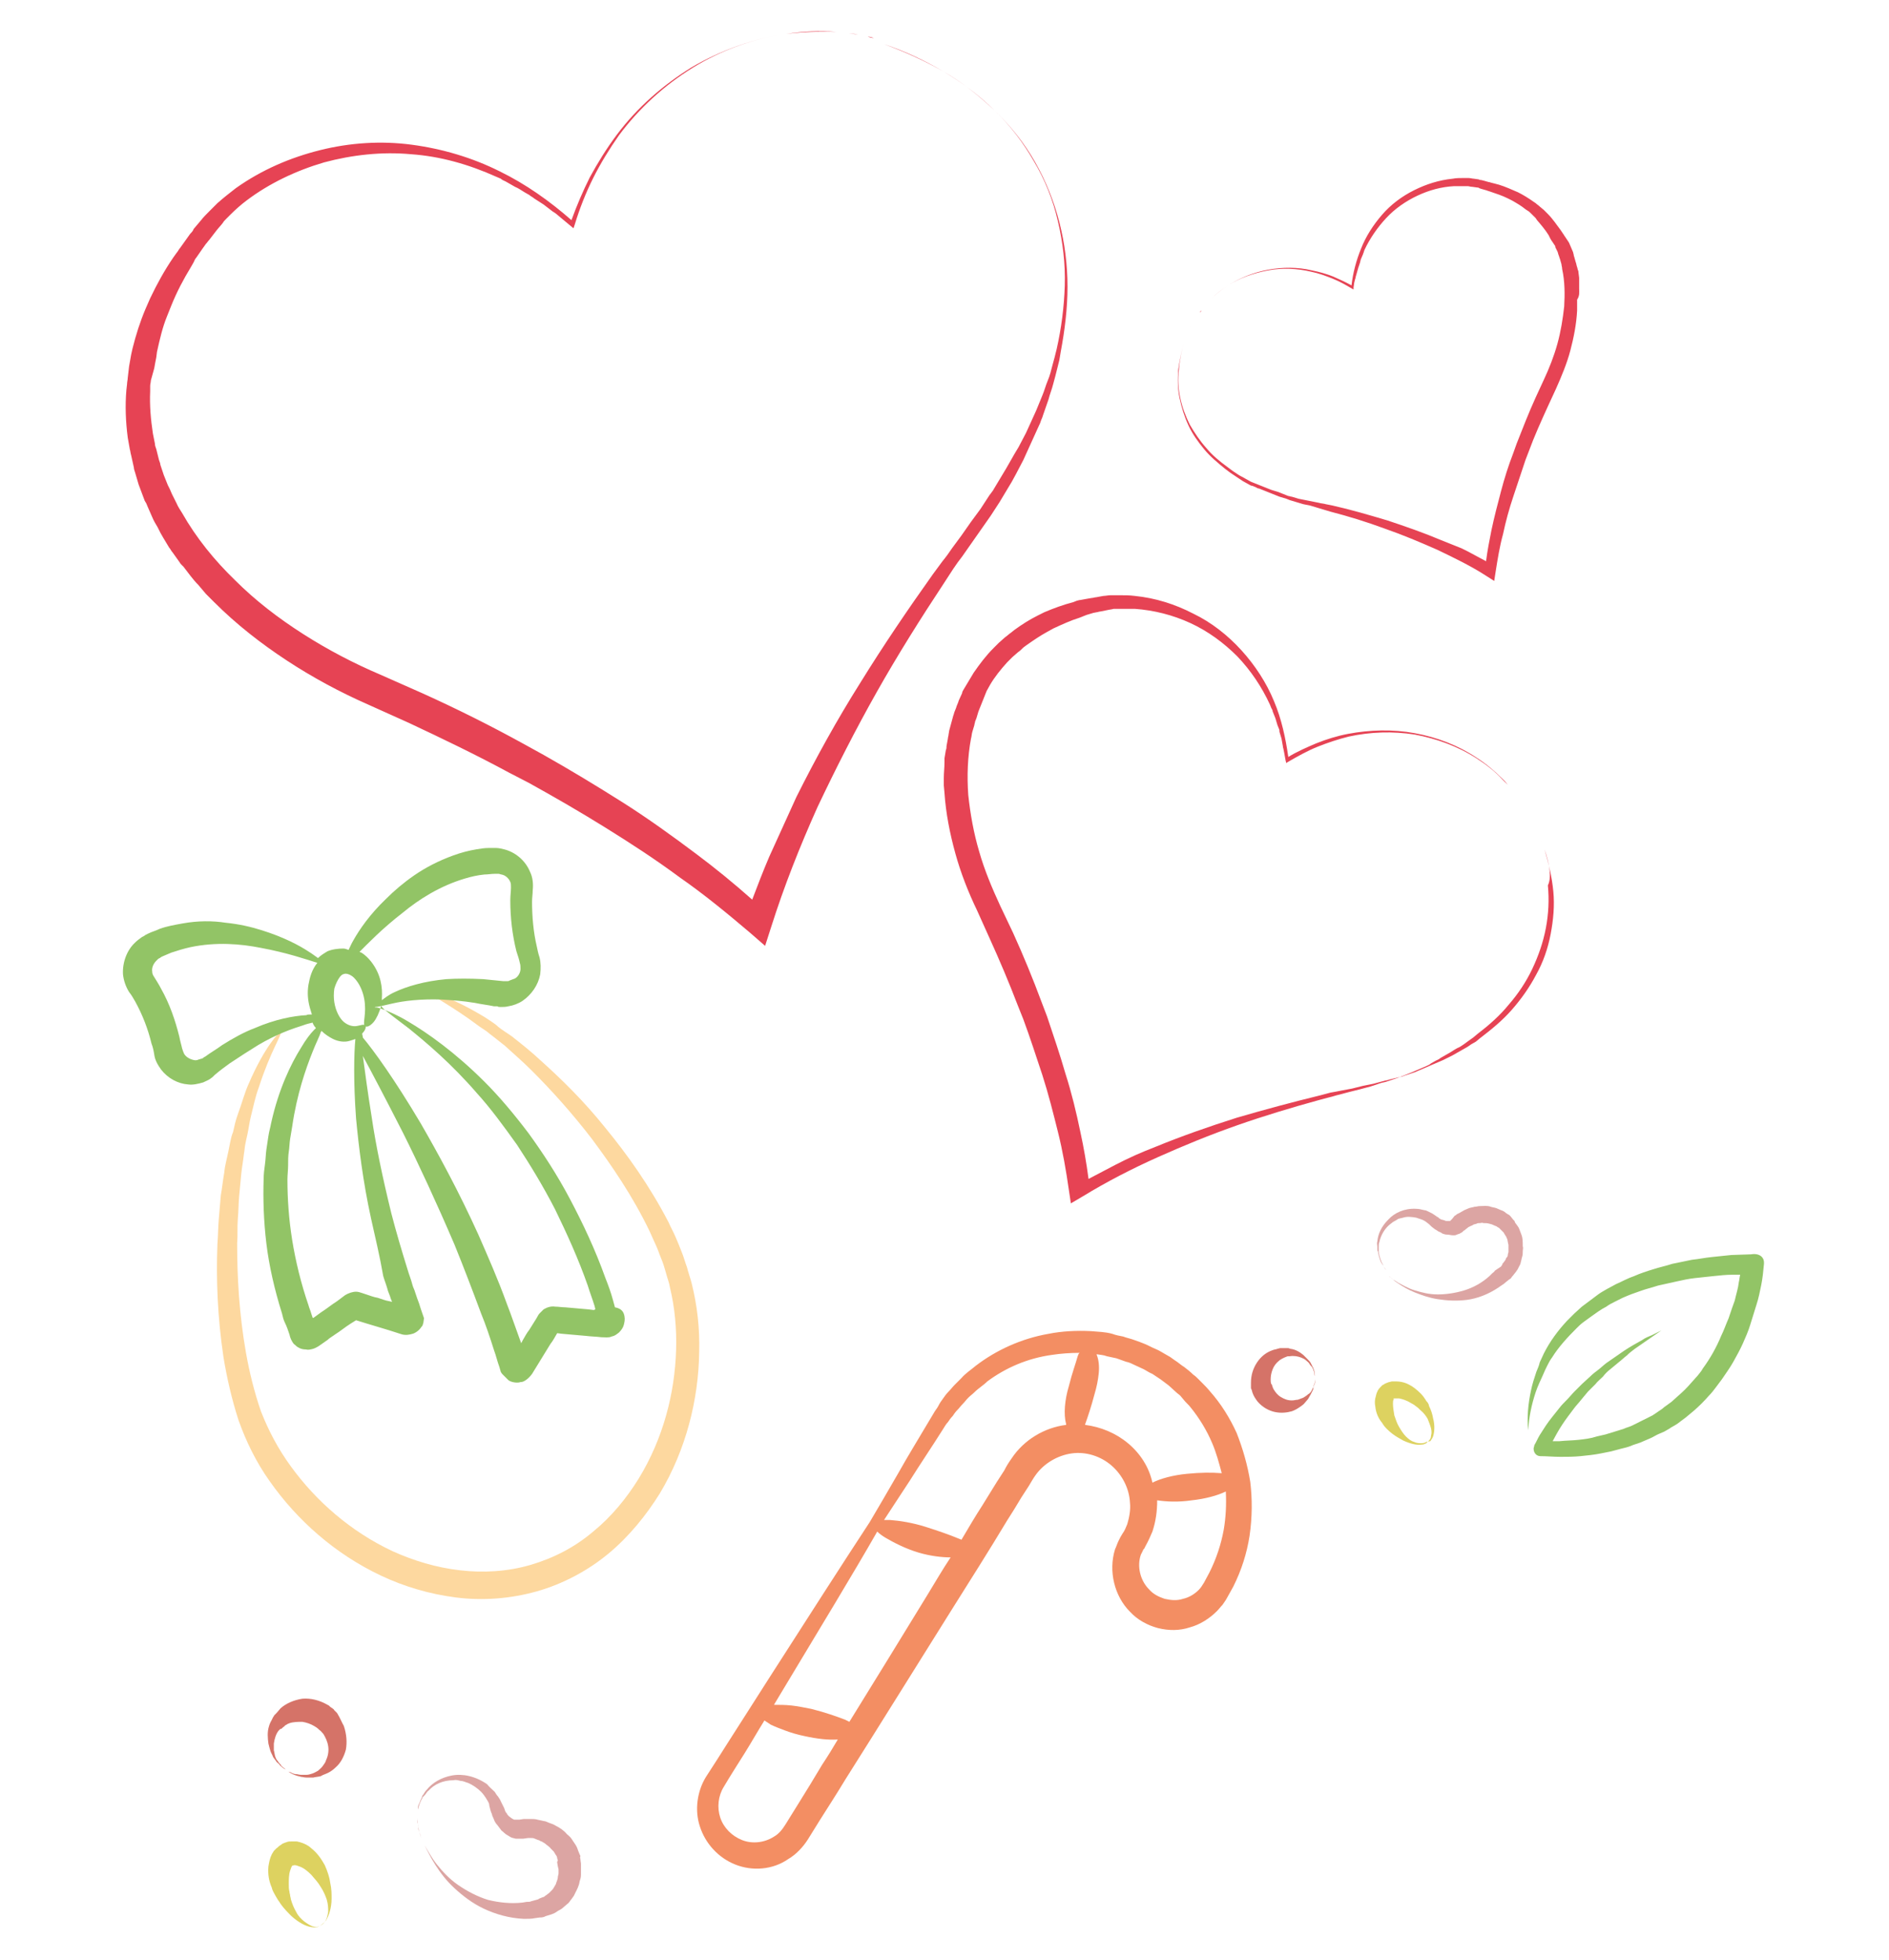
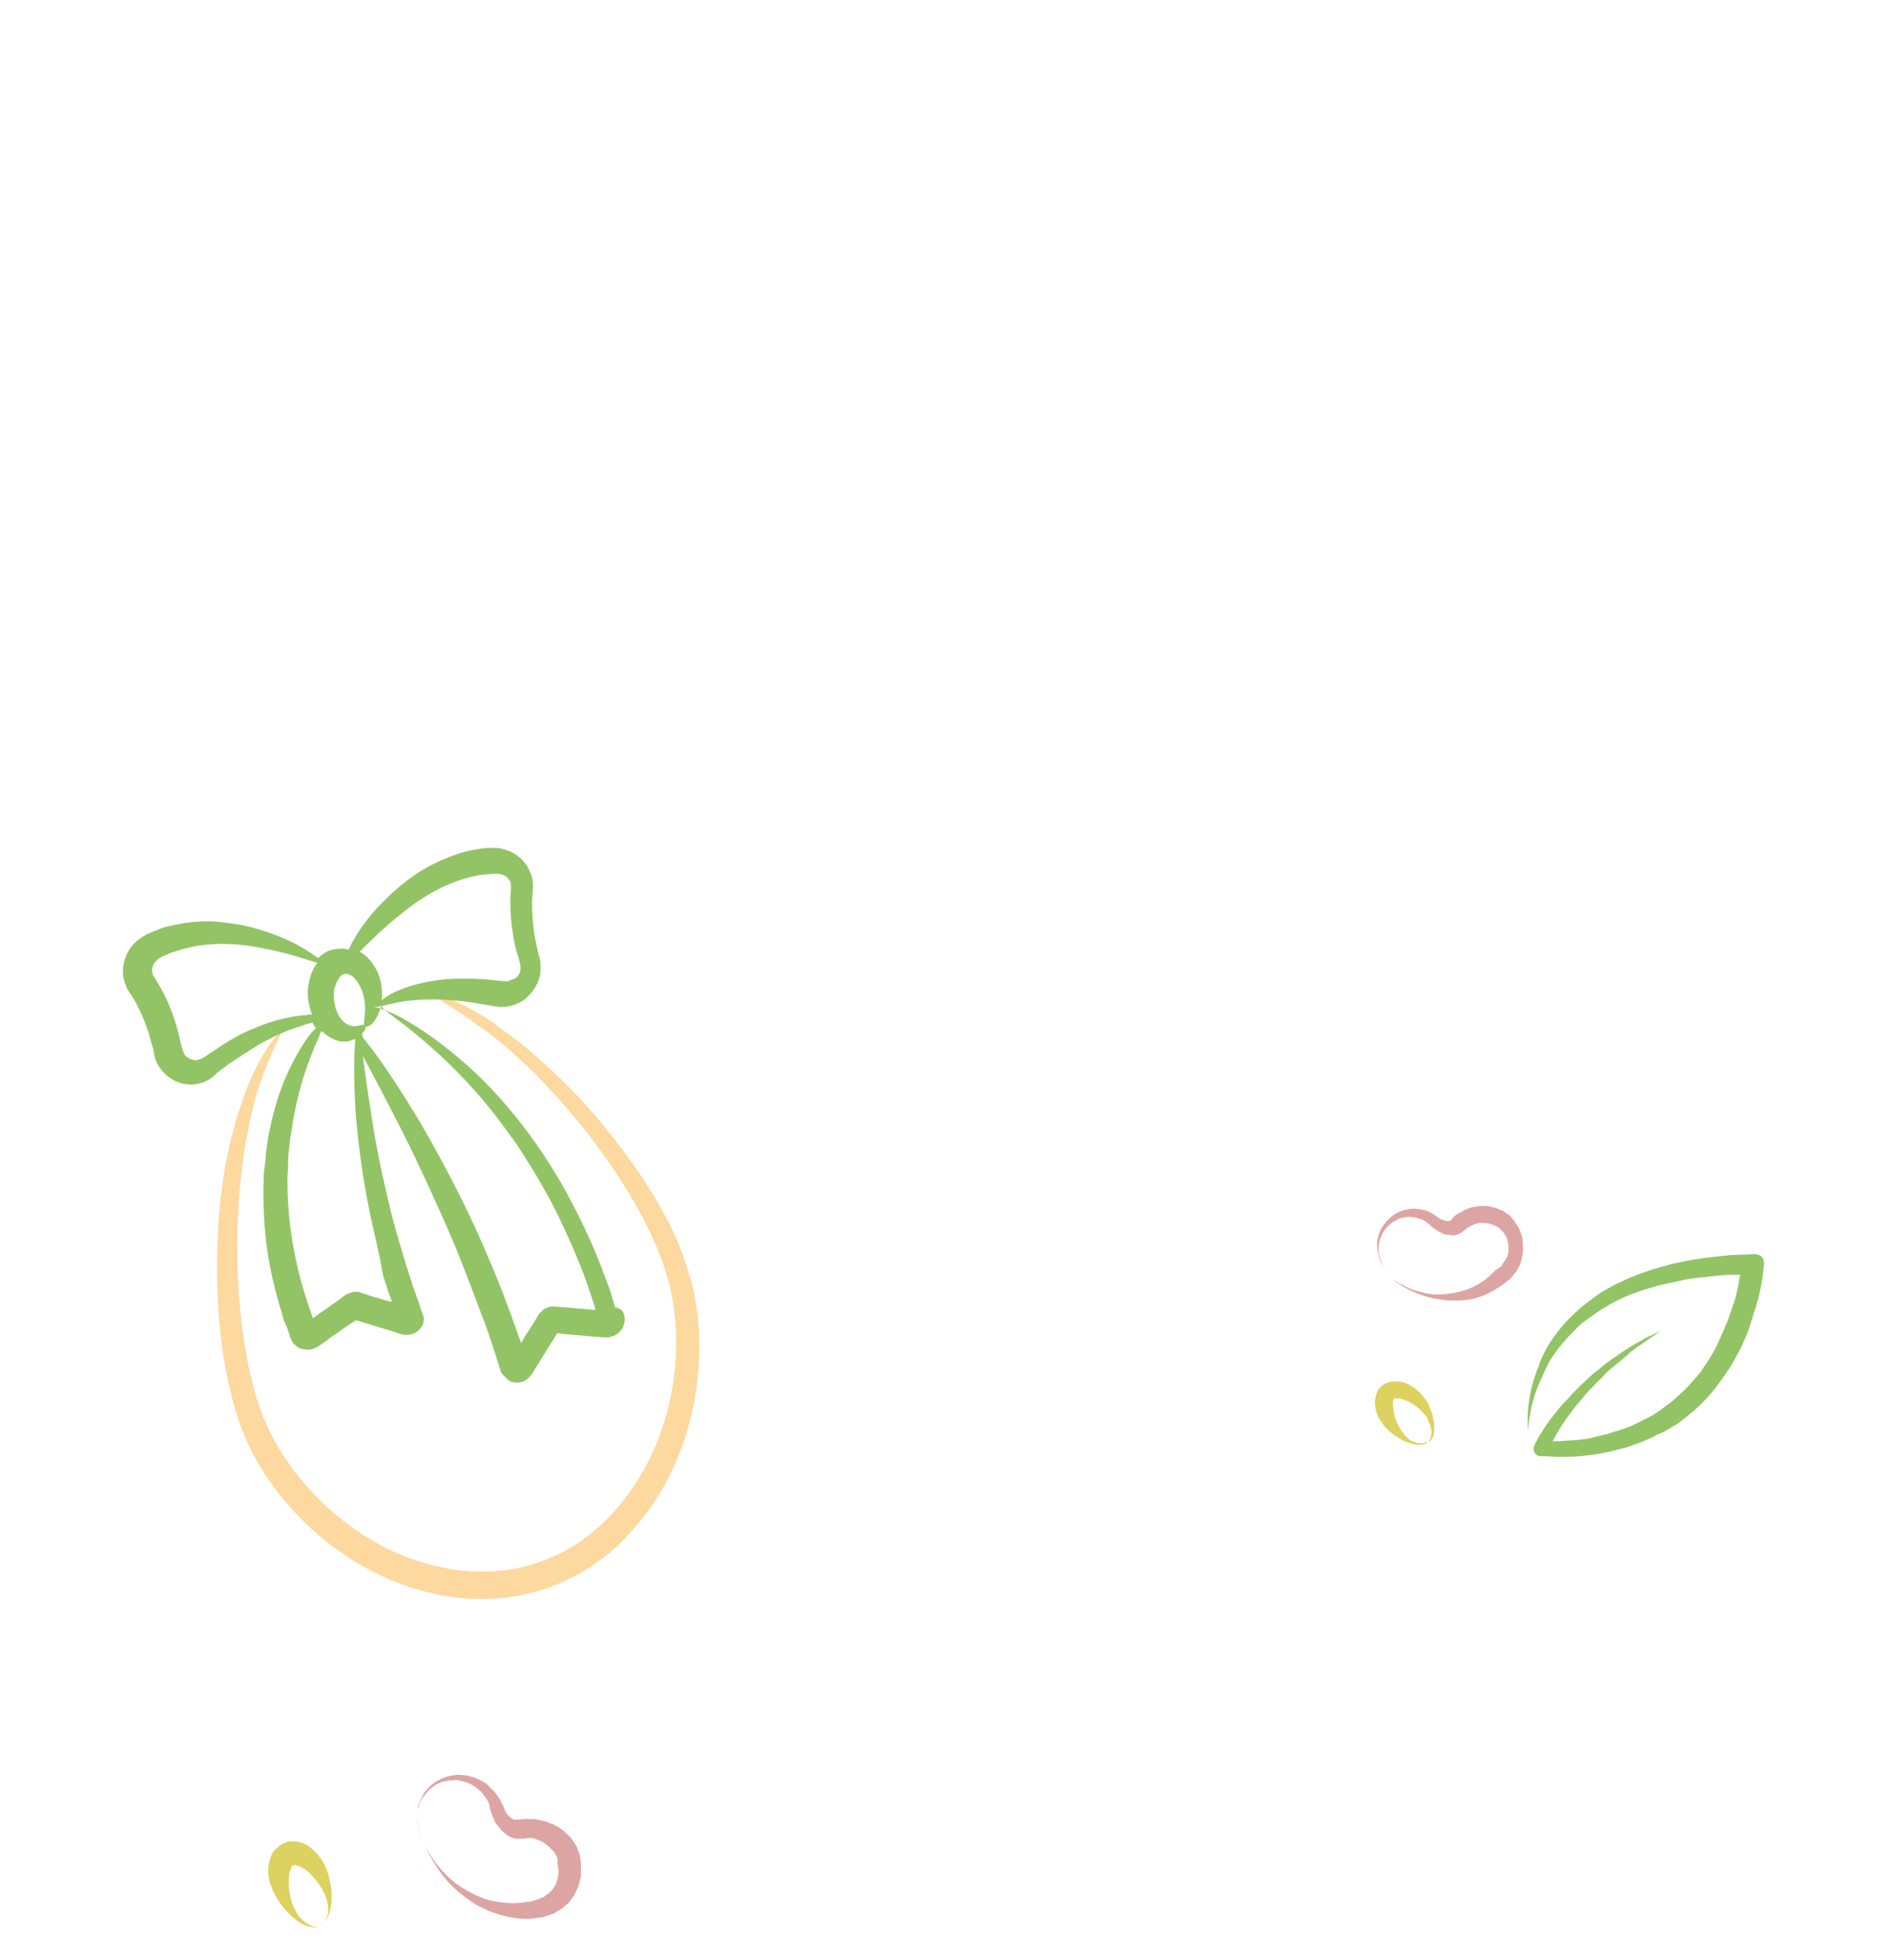
<svg xmlns="http://www.w3.org/2000/svg" version="1.1" id="Livello_1" x="0px" y="0px" viewBox="0 0 278 288.5" style="enable-background:new 0 0 278 288.5;" xml:space="preserve">
  <style type="text/css">
	.st0{fill:#76B82A;}
	.st1{fill:#008D98;}
	.st2{fill:#F18500;}
	.st3{fill:#FED89E;}
	.st4{fill:#BBD8E9;}
	.st5{fill:#D67368;}
	.st6{fill:#92C466;}
	.st7{fill:#F9B45C;}
	.st8{fill:#DBA5A2;}
	.st9{fill:#DDD260;}
	.st10{fill:#F28F63;}
	.st11{fill:#BEA25C;}
	.st12{fill:#85C598;}
	.st13{clip-path:url(#SVGID_2_);}
	.st14{fill:#E9CABC;}
	.st15{fill:#B1B1B1;}
	.st16{fill:#1A5632;}
	.st17{fill:#1D1D1B;}
	.st18{fill:#FFFFFF;}
	.st19{fill:#F38E63;}
	.st20{fill:#BDA05C;}
	.st21{fill:#DCA5A3;}
	.st22{fill:#84C597;}
	.st23{fill:#F8B45B;}
	.st24{fill:#D57368;}
	.st25{fill:#E9CABD;}
	.st26{fill:#DBA4A2;}
	.st27{fill:#84C598;}
	.st28{fill:#FDD89F;}
	.st29{fill:#93C366;}
	.st30{fill:#B4B4B4;}
	.st31{fill:#A8D0E4;}
	.st32{fill:#FBB161;}
	.st33{fill:#F68E66;}
	.st34{fill:#B49B5F;}
	.st35{fill:#D5CF69;}
	.st36{fill:#D49C9A;}
	.st37{fill:#FFD398;}
	.st38{fill:#D2746A;}
	.st39{fill:#7AC79B;}
	.st40{fill:#D59C9B;}
	.st41{fill:#D5CF6A;}
	.st42{fill:#D17469;}
	.st43{fill:#BBBDC0;}
	.st44{fill:#FFD499;}
	.st45{fill:#87C874;}
	.st46{fill:#E64354;}
	.st47{fill:#F58960;}
	.st48{fill:none;stroke:#F7F8F8;stroke-width:1.025;stroke-miterlimit:10;}
	.st49{fill:#806AAA;}
	.st50{fill:#5E5A79;}
	.st51{fill:#3EB47A;}
	.st52{fill:#D3D933;}
	.st53{fill:#5164AE;}
	.st54{fill:#EFC465;}
	.st55{fill:#8EC885;}
	.st56{fill:#7B79B5;}
	.st57{fill:#DD73A5;}
	.st58{fill:#548EC8;}
	.st59{fill:#F8B348;}
	.st60{fill:#ADC366;}
	.st61{fill:#5C57A2;}
	.st62{fill:#60C0C5;}
	.st63{fill:#FCCE61;}
	.st64{fill:#E2AC60;}
	.st65{fill:#0085C8;}
	.st66{fill:#5C6FB1;}
	.st67{fill:#7E8CC6;}
	.st68{fill:#DCD261;}
	.st69{fill:#6E6E6E;}
	.st70{fill:#CD8D78;}
	.st71{fill:#87C873;}
</style>
  <g>
    <path class="st9" d="M47,283.5c0,0,0.1-0.1,0.3-0.2c0.2-0.1,0.4-0.3,0.6-0.6c0.2-0.3,0.3-0.8,0.4-1.3c0-0.5,0-1.1-0.2-1.8   c-0.2-0.6-0.5-1.3-0.9-1.9c-0.4-0.7-0.9-1.2-1.4-1.8c-0.5-0.5-1.1-1-1.7-1.2c-0.3-0.1-0.5-0.2-0.7-0.2l-0.1,0l-0.1,0l0.1,0   l-0.3,0.1c0.3-0.1,0.1,0,0.1-0.1v0l0,0l0,0l0,0l0,0l0,0l-0.1,0.1c-0.1,0.1-0.2,0.4-0.3,0.7c-0.2,0.6-0.2,1.3-0.2,2   c0,0.4,0,0.7,0.1,1.1c0,0.2,0.1,0.4,0.1,0.6c0,0.1,0.1,0.3,0.1,0.5c0.2,0.7,0.5,1.4,0.8,1.9c0.3,0.6,0.7,1,1.2,1.4   c0.4,0.3,0.9,0.6,1.2,0.7c0.4,0.1,0.7,0.1,0.9,0C46.9,283.5,47,283.5,47,283.5 M47,283.5c0,0-0.1,0-0.3,0.1c-0.2,0-0.5,0.1-0.9,0   c-0.8-0.1-1.9-0.7-2.9-1.6c-0.5-0.5-1.1-1.1-1.6-1.8c-0.1-0.2-0.2-0.3-0.4-0.6c-0.1-0.2-0.2-0.3-0.3-0.5c-0.2-0.4-0.5-0.8-0.6-1.3   c-0.4-0.9-0.6-1.9-0.5-3.1c0.1-0.6,0.2-1.2,0.5-1.8c0.1-0.2,0.2-0.3,0.3-0.5c0.1-0.1,0.3-0.3,0.4-0.4c0.2-0.1,0.3-0.3,0.5-0.4   l0.3-0.2l0.1-0.1l0.1,0l0,0l0,0c0.1,0-0.1,0,0.2-0.1l0.3-0.1c0.2-0.1,0.5-0.1,0.8-0.1c0.2,0,0.4,0,0.6,0c0.2,0,0.4,0.1,0.5,0.1   c0.7,0.2,1.3,0.5,1.7,0.9c0.9,0.7,1.5,1.6,2,2.5c0.4,0.9,0.7,1.8,0.8,2.6c0.2,0.9,0.2,1.6,0.2,2.3c0,1.4-0.4,2.5-0.8,3.2   c-0.2,0.3-0.5,0.5-0.6,0.6C47.1,283.4,47,283.5,47,283.5z M210.1,212.2c0,0-0.1,0.1-0.2,0.2c-0.2,0.1-0.4,0.2-0.7,0.2   c-0.7,0.1-1.6-0.1-2.7-0.6c-0.5-0.3-1.1-0.6-1.6-1c-0.5-0.4-1.1-0.9-1.5-1.6c-0.5-0.6-0.9-1.4-1-2.4c-0.1-0.5-0.1-1,0.1-1.6   c0-0.1,0.1-0.3,0.1-0.4c0.1-0.1,0.1-0.3,0.2-0.4c0.1-0.2,0.3-0.4,0.4-0.5l0.2-0.2c0.2-0.2,0.1-0.1,0.1-0.1l0,0l0,0l0.1,0l0.1-0.1   l0.2-0.1c0.2-0.1,0.3-0.1,0.5-0.2c0.2,0,0.3-0.1,0.5-0.1c0.2,0,0.3,0,0.5,0c0.6,0,1.1,0.1,1.6,0.3c0.9,0.4,1.5,0.9,2.1,1.5   c0.3,0.3,0.5,0.6,0.7,0.9c0.1,0.2,0.2,0.3,0.3,0.4c0.1,0.2,0.2,0.3,0.2,0.5c0.3,0.6,0.5,1.2,0.6,1.8c0.3,1.1,0.2,2.1,0,2.7   c-0.1,0.3-0.3,0.5-0.4,0.7C210.2,212.1,210.1,212.2,210.1,212.2s0.1-0.1,0.2-0.2c0.1-0.1,0.3-0.3,0.3-0.7c0.1-0.3,0.1-0.7,0-1.1   c-0.1-0.4-0.3-0.9-0.5-1.4c-0.3-0.5-0.6-0.9-1.1-1.3c-0.1-0.1-0.2-0.2-0.3-0.3c-0.1-0.1-0.3-0.2-0.4-0.3c-0.2-0.2-0.5-0.3-0.8-0.5   c-0.5-0.3-1.1-0.5-1.6-0.6c-0.2,0-0.5,0-0.6,0l-0.2,0l0,0l0,0l0,0l0,0h0c0,0-0.1,0.1,0.1-0.1l-0.2,0.2l0.1-0.1l0,0.1l0,0.1   c-0.1,0.1-0.1,0.3-0.1,0.6c0,0.5,0.1,1.1,0.2,1.7c0.2,0.6,0.4,1.2,0.7,1.7c0.3,0.5,0.6,1,1,1.4c0.4,0.4,0.8,0.7,1.2,0.8   c0.4,0.2,0.8,0.2,1.1,0.2c0.3,0,0.6-0.1,0.7-0.2C210.1,212.2,210.1,212.2,210.1,212.2" />
    <path class="st21" d="M75.8,267.9L75.8,267.9L75.8,267.9L75.8,267.9z M85.5,274.3l-0.1-0.8c-0.1-0.3,0-0.1,0-0.2l0,0l0-0.1l0-0.1   l-0.1-0.2l-0.2-0.5c-0.1-0.3-0.2-0.6-0.4-0.9l-0.6-0.9c-0.2-0.3-0.5-0.5-0.7-0.7c-0.4-0.5-1-0.9-1.6-1.2c-0.3-0.2-0.6-0.3-0.9-0.4   c-0.3-0.1-0.6-0.3-0.9-0.3l-0.9-0.2c-0.3-0.1-0.7-0.1-1-0.1h-0.5c-0.2,0-0.3,0-0.5,0l-0.7,0.1l-0.2,0l-0.1,0l-0.2,0l0,0l-0.1,0   l-0.1,0c-0.1,0-0.2-0.1-0.4-0.2c-0.1-0.1-0.3-0.2-0.4-0.3c-0.1-0.1-0.3-0.3-0.3-0.4c-0.1-0.1-0.2-0.2-0.3-0.5l-0.1-0.3l0-0.1l0,0   l0,0.1l0,0l-0.1-0.2l-0.4-0.8c-0.1-0.3-0.3-0.5-0.4-0.7c-0.2-0.2-0.3-0.4-0.5-0.7c-0.4-0.4-0.8-0.7-1.1-1.1   c-1.7-1.2-3.6-1.6-5.2-1.3c-1.6,0.3-2.9,1.1-3.7,2.1c-0.2,0.2-0.4,0.5-0.5,0.7c-0.1,0.1-0.2,0.2-0.2,0.4c-0.1,0.1-0.1,0.3-0.2,0.4   c-0.1,0.3-0.2,0.5-0.3,0.7c-0.1,0.2-0.1,0.5-0.1,0.7c-0.1,0.4-0.1,0.9-0.1,1.2c0,0.4,0,0.7,0.1,0.9c0.1,0.5,0.1,0.7,0.1,0.7   s0-0.3-0.1-0.7c0-0.2-0.1-0.5-0.1-0.9c0-0.3,0-0.8,0.1-1.2c0.1-0.2,0.1-0.4,0.2-0.7c0.1-0.2,0.2-0.5,0.3-0.7   c0.1-0.1,0.1-0.2,0.2-0.4c0.1-0.1,0.2-0.2,0.3-0.3c0.2-0.2,0.3-0.5,0.6-0.7c0.8-0.9,2.1-1.5,3.6-1.5c0.4-0.1,0.7,0,1.1,0.1   c0.4,0,0.7,0.2,1.1,0.3c0.7,0.3,1.4,0.8,1.9,1.3c0.3,0.3,0.5,0.6,0.7,0.9l0.3,0.5c0.1,0.2,0.2,0.3,0.2,0.6c0.1,0.4,0.2,0.9,0.4,1.3   c0,0.2,0.2,0.5,0.3,0.8c0.1,0.3,0.3,0.6,0.5,0.8c0.2,0.3,0.4,0.5,0.6,0.8c0.3,0.2,0.5,0.5,0.9,0.7c0.2,0.1,0.3,0.2,0.5,0.3   c0.2,0.1,0.4,0.1,0.7,0.2c0.2,0,0.5,0,0.8,0l0.1,0c0,0-0.2,0-0.1,0l0,0l0.3,0l0.7-0.1c0.1,0,0.2,0,0.3,0l0.2,0c0.2,0,0.3,0,0.5,0.1   l0.5,0.2c0.2,0,0.3,0.2,0.5,0.2c0.2,0.1,0.3,0.2,0.5,0.3c0.3,0.3,0.6,0.4,0.9,0.8c0.1,0.1,0.3,0.3,0.4,0.4c0.1,0.2,0.2,0.3,0.3,0.5   c0.1,0.1,0.2,0.3,0.2,0.5l0.1,0.3L82,274l0,0.1l0,0l0,0l0.1,0.6l0.1,0.4c0,0.1,0,0.2,0,0.2c0,0.1,0,0.3,0,0.4   c0,0.2-0.1,0.4-0.1,0.5c0,0.4-0.2,0.7-0.3,1.1c-0.1,0.2-0.2,0.3-0.3,0.5c-0.1,0.2-0.2,0.3-0.3,0.4c-0.1,0.1-0.3,0.3-0.4,0.4   c-0.1,0.1-0.3,0.2-0.4,0.3c-0.2,0.1-0.3,0.3-0.5,0.3c-0.2,0.1-0.3,0.1-0.5,0.2l-0.2,0.1l0,0l0.1,0l0,0l-1.1,0.3   c-0.2,0.1-0.4,0.1-0.7,0.1l-0.6,0.1c-1.7,0.2-3.5,0-5.1-0.4c-1.6-0.5-3.1-1.3-4.4-2.2c-1.3-0.9-2.3-2-3.1-3c-0.8-1-1.3-2-1.8-2.8   c-0.2-0.4-0.4-0.8-0.5-1.1c-0.1-0.3-0.2-0.6-0.3-0.9c-0.2-0.5-0.2-0.7-0.2-0.7s0.1,0.2,0.2,0.7c0.1,0.2,0.2,0.5,0.3,0.9   c0.1,0.3,0.3,0.7,0.5,1.1c0.4,0.8,0.9,1.8,1.6,2.9c0.7,1.1,1.6,2.3,2.8,3.4c1.2,1.1,2.6,2.2,4.3,3c1.7,0.8,3.7,1.4,5.9,1.5   c0.5,0,1.2,0,1.6-0.1l0.7-0.1c0.2,0,0.4,0,0.7-0.1l0.2-0.1c0.6-0.2,1.2-0.3,1.7-0.7c0.3-0.2,0.6-0.3,0.8-0.5   c0.2-0.2,0.5-0.4,0.7-0.6c0.3-0.2,0.4-0.5,0.6-0.7c0.2-0.3,0.4-0.5,0.5-0.8c0.3-0.6,0.6-1.1,0.7-1.8c0.1-0.3,0.2-0.6,0.2-1   c0-0.4,0-0.7,0-1.1c0-0.2,0-0.4,0-0.5L85.5,274.3z M223.9,181.7c-0.1-0.3-0.2-0.5-0.3-0.8c-0.1-0.3-0.3-0.5-0.5-0.8   c-0.1-0.1-0.2-0.3-0.2-0.4l-0.2-0.2l-0.4-0.5c-0.2-0.2-0.1-0.1-0.1-0.1l0,0l0,0l-0.1-0.1l-0.2-0.1l-0.3-0.2   c-0.2-0.2-0.4-0.3-0.7-0.4l-0.7-0.3c-0.3-0.1-0.5-0.1-0.8-0.2c-0.5-0.2-1.1-0.1-1.6-0.1c-0.3,0-0.5,0.1-0.8,0.1   c-0.3,0.1-0.5,0.1-0.8,0.2l-0.7,0.3c-0.2,0.1-0.5,0.3-0.7,0.4l-0.4,0.2c-0.1,0.1-0.2,0.2-0.3,0.2l-0.4,0.5l-0.1,0.1l-0.1,0.1   l-0.1,0.1l0,0l0,0l-0.1,0c-0.1,0-0.2,0-0.3,0c-0.1,0-0.3,0-0.4-0.1c-0.1,0-0.3-0.1-0.4-0.1c-0.1,0-0.2-0.1-0.4-0.2l-0.2-0.2l-0.1,0   l0,0l0,0l0,0l-0.1-0.1l-0.6-0.4c-0.2-0.1-0.4-0.2-0.6-0.3c-0.2-0.1-0.4-0.2-0.6-0.2c-0.4-0.1-0.8-0.2-1.2-0.2   c-1.7-0.1-3.2,0.6-4.1,1.6c-1,1-1.5,2.1-1.6,3.2c-0.1,0.3,0,0.5,0,0.8c0,0.1,0,0.2,0,0.4c0,0.1,0,0.2,0.1,0.3   c0,0.2,0.1,0.4,0.1,0.6c0.1,0.2,0.1,0.4,0.2,0.6c0.1,0.4,0.3,0.6,0.5,0.9c0.1,0.3,0.3,0.4,0.4,0.6c0.3,0.3,0.4,0.5,0.4,0.5   s-0.1-0.2-0.4-0.5c-0.1-0.1-0.3-0.3-0.4-0.6c-0.1-0.3-0.3-0.5-0.4-0.9c-0.1-0.2-0.1-0.4-0.2-0.6c0-0.2-0.1-0.4-0.1-0.6   c0-0.1,0-0.2,0-0.3c0-0.1,0-0.2,0-0.4c0-0.2,0-0.5,0.1-0.7c0.2-1,0.8-2.1,1.8-2.8c0.2-0.2,0.5-0.3,0.8-0.5c0.2-0.2,0.6-0.2,0.9-0.3   c0.6-0.2,1.3-0.1,1.9,0c0.3,0.1,0.6,0.2,0.9,0.3l0.4,0.2c0.1,0.1,0.3,0.2,0.4,0.3c0.3,0.2,0.5,0.5,0.8,0.7c0.1,0.1,0.4,0.3,0.6,0.4   c0.2,0.2,0.5,0.2,0.7,0.4c0.2,0.1,0.5,0.2,0.8,0.2c0.3,0,0.5,0.1,0.9,0.1c0.2,0,0.3,0,0.5-0.1c0.2-0.1,0.4-0.1,0.5-0.2   c0.2-0.1,0.4-0.2,0.5-0.4l0.1-0.1l-0.1,0.1l0,0l0.1,0l0.1-0.1l0.5-0.4l0.2-0.1l0.2-0.1c0.1,0,0.2-0.1,0.4-0.2l0.4-0.1   c0.1-0.1,0.3-0.1,0.5-0.1c0.2,0,0.3-0.1,0.5,0c0.3,0,0.6,0,0.9,0.1c0.1,0,0.3,0.1,0.4,0.1c0.1,0.1,0.3,0.1,0.4,0.2   c0.1,0,0.3,0.1,0.4,0.2l0.2,0.1l0.1,0.1l0,0l0,0l0,0l0.6,0.6l0.1,0.2c0.1,0.1,0.1,0.2,0.2,0.3c0.1,0.1,0.1,0.3,0.2,0.4   c0.1,0.3,0.1,0.6,0.2,0.9c0,0.2,0,0.3,0,0.5c0,0.2,0,0.3,0,0.5c0,0.2-0.1,0.3-0.1,0.5c0,0.2-0.1,0.3-0.2,0.4   c-0.1,0.1-0.1,0.3-0.2,0.4c-0.1,0.1-0.2,0.3-0.3,0.4l-0.1,0.1l0,0.1l0,0l0,0l-0.2,0.3L220,187c-0.1,0.2-0.3,0.3-0.4,0.4l-0.4,0.4   c-1.1,1-2.4,1.7-3.7,2.1c-1.3,0.4-2.7,0.6-3.9,0.6c-1.3,0-2.4-0.3-3.4-0.6c-1-0.3-1.8-0.8-2.4-1.1c-0.3-0.2-0.6-0.4-0.8-0.5   c-0.2-0.2-0.4-0.3-0.6-0.5c-0.3-0.3-0.5-0.4-0.5-0.4s0.2,0.1,0.5,0.4c0.2,0.1,0.3,0.3,0.6,0.5c0.2,0.2,0.5,0.4,0.8,0.6   c0.6,0.4,1.4,0.9,2.4,1.3c1,0.4,2.1,0.8,3.4,1c1.3,0.2,2.7,0.3,4.3,0.1c1.5-0.2,3.1-0.8,4.6-1.8c0.4-0.3,0.8-0.5,1.1-0.8l0.5-0.4   c0.2-0.1,0.3-0.2,0.4-0.4l0.1-0.1c0.3-0.4,0.7-0.8,0.9-1.3c0.1-0.2,0.3-0.5,0.3-0.7c0.1-0.3,0.1-0.5,0.2-0.8   c0.1-0.3,0.1-0.5,0.1-0.8c0-0.3,0.1-0.5,0-0.8C224.1,182.7,224.1,182.2,223.9,181.7z M213.2,179.6L213.2,179.6L213.2,179.6   L213.2,179.6z" />
-     <path class="st24" d="M50.6,254c0.4,1.2,0.5,2.4,0.3,3.5c-0.3,1.1-0.8,2-1.5,2.6c-0.3,0.3-0.7,0.6-1.1,0.8   c-0.4,0.2-0.8,0.3-1.1,0.5c-0.4,0.1-0.7,0.1-1.1,0.2c-0.3,0-0.7,0-1,0c-0.3,0-0.6-0.1-0.8-0.1c-0.2-0.1-0.5-0.1-0.7-0.2   c-0.4-0.1-0.7-0.3-0.9-0.4c-0.2-0.1-0.3-0.2-0.3-0.2s0.1,0.1,0.3,0.1c0.2,0.1,0.5,0.3,0.9,0.3c0.2,0,0.4,0.1,0.7,0.1   c0.2,0,0.5,0,0.8,0c0.3,0,0.6-0.1,0.9-0.2c0.3-0.1,0.6-0.3,0.8-0.4c0.2-0.2,0.5-0.4,0.7-0.7c0.2-0.3,0.4-0.5,0.5-0.9   c0.3-0.6,0.4-1.4,0.3-2c-0.1-0.7-0.4-1.3-0.7-1.8c-0.2-0.2-0.4-0.5-0.6-0.6l-0.1-0.1c-0.2-0.2-0.5-0.4-0.7-0.5   c-0.5-0.3-1.1-0.5-1.7-0.6c-0.6,0-1.3,0-1.9,0.2c-0.2,0.1-0.3,0.1-0.4,0.2l-0.2,0.1l-0.2,0.2c-0.2,0.1-0.3,0.3-0.5,0.4l0,0l0,0l0,0   c0.1-0.1,0,0,0-0.1l0,0l-0.1,0.1l-0.2,0.2c-0.4,0.5-0.6,1.2-0.7,1.9c0,0.3,0,0.7,0,1c0.1,0.3,0.1,0.6,0.2,0.9   c0.1,0.3,0.2,0.5,0.4,0.7c0.1,0.2,0.3,0.4,0.4,0.5c0.2,0.4,0.6,0.5,0.7,0.7c0.2,0.1,0.3,0.2,0.3,0.2s-0.1-0.1-0.3-0.2   c-0.2-0.1-0.5-0.3-0.8-0.6c-0.1-0.2-0.3-0.3-0.5-0.5c-0.1-0.2-0.3-0.4-0.5-0.7c-0.1-0.3-0.3-0.6-0.4-0.9c-0.1-0.3-0.2-0.7-0.3-1.1   c-0.1-0.8-0.2-1.7,0.1-2.6l0.1-0.3l0.1-0.2l0-0.1c0,0,0,0.1,0.1-0.1l0,0l0,0l0,0c0.1-0.2,0.2-0.4,0.3-0.6c0.1-0.1,0.1-0.2,0.2-0.3   l0.3-0.3c0.2-0.2,0.4-0.5,0.6-0.7c0.8-0.7,1.9-1.2,3.2-1.4c1.2-0.1,2.5,0.2,3.7,0.9l0.2,0.1l0,0l0.1,0.1l0.1,0.1l0.3,0.2   c0.1,0.1,0.2,0.1,0.3,0.3c0.1,0.1,0.3,0.3,0.4,0.4C50.1,252.9,50.3,253.5,50.6,254z M193.6,202.8c0,0.2,0,0.5-0.1,0.8   c-0.1,0.2-0.1,0.3-0.2,0.5c-0.1,0.2-0.2,0.4-0.3,0.6c-0.1,0.2-0.3,0.4-0.5,0.5c-0.2,0.2-0.4,0.3-0.7,0.5c-0.3,0.1-0.5,0.2-0.8,0.3   c-0.3,0-0.5,0.1-0.9,0.1c-0.6,0-1.1-0.2-1.6-0.5c-0.5-0.3-0.8-0.7-1.1-1.2c-0.1-0.2-0.2-0.5-0.2-0.6l-0.1-0.1   c-0.1-0.2-0.1-0.5-0.1-0.7c0-0.5,0.1-1,0.3-1.5c0.2-0.5,0.5-0.9,1-1.3c0.1-0.1,0.2-0.1,0.3-0.2l0.2-0.1l0.2-0.1   c0.2-0.1,0.3-0.1,0.5-0.2l0,0l0,0l0,0c-0.1,0,0,0-0.1,0l0.1,0l0.1,0l0.2,0c0.6-0.1,1.2,0,1.7,0.2c0.2,0.1,0.5,0.2,0.7,0.4   c0.2,0.2,0.4,0.3,0.5,0.5c0.1,0.2,0.3,0.4,0.4,0.5c0.1,0.2,0.2,0.4,0.2,0.5c0.2,0.3,0.1,0.6,0.2,0.8c0,0.2,0,0.3,0,0.3s0-0.1,0-0.3   c0-0.2,0-0.5-0.1-0.8c-0.1-0.2-0.1-0.4-0.2-0.5c-0.1-0.2-0.2-0.4-0.3-0.6c-0.1-0.2-0.3-0.4-0.5-0.6c-0.2-0.2-0.4-0.4-0.6-0.6   c-0.5-0.4-1.1-0.8-1.9-0.9l-0.3-0.1l-0.2,0l-0.1,0c0,0,0.1,0-0.1,0l0,0h0l0,0c-0.2,0-0.4,0-0.5,0c-0.1,0-0.2,0-0.3,0l-0.4,0.1   c-0.2,0.1-0.5,0.1-0.7,0.2c-0.9,0.3-1.7,0.9-2.3,1.8c-0.6,0.9-0.9,1.9-0.9,3l0,0.2l0,0l0,0.1l0,0.1l0,0.3c0,0.1,0,0.2,0.1,0.3   c0,0.1,0.1,0.3,0.1,0.4c0.2,0.6,0.5,1,0.8,1.4c0.7,0.8,1.6,1.3,2.5,1.5c0.9,0.2,1.8,0.1,2.5-0.1c0.3-0.1,0.7-0.3,1-0.5   c0.3-0.2,0.6-0.4,0.8-0.6c0.2-0.2,0.4-0.5,0.6-0.7c0.1-0.2,0.3-0.5,0.4-0.7c0.1-0.2,0.2-0.4,0.3-0.6c0.1-0.2,0.1-0.4,0.1-0.6   C193.6,203.3,193.6,203,193.6,202.8c0-0.2,0-0.3,0-0.3S193.6,202.6,193.6,202.8z" />
    <path class="st28" d="M41.3,151.9c0.3,0.2-1.5,2.8-3.2,8.1c-0.5,1.3-0.8,2.8-1.2,4.4c-0.2,0.8-0.3,1.7-0.5,2.6   c-0.1,0.4-0.2,0.9-0.3,1.4c-0.1,0.5-0.1,0.9-0.2,1.4c-0.1,1-0.3,2-0.4,3c-0.1,1-0.2,2.1-0.3,3.2c-0.1,1.1-0.1,2.3-0.2,3.4   c-0.1,1.2,0,2.4-0.1,3.6c0,5,0.3,10.4,1.3,16.1c0.5,2.8,1.2,5.7,2.2,8.6c1.1,2.8,2.5,5.5,4.4,8.1c3.7,5.1,8.8,9.6,15,12.5   c3.1,1.4,6.4,2.4,9.9,2.8c3.4,0.4,7,0.2,10.4-0.8c3.4-1,6.5-2.6,9.2-4.9c2.7-2.2,4.9-4.9,6.7-7.8c3.6-5.9,5.3-12.5,5.5-18.9   c0.1-3.2-0.2-6.3-0.9-9.2c-0.1-0.7-0.4-1.4-0.6-2.2c-0.2-0.7-0.4-1.4-0.7-2.1c-0.3-0.7-0.5-1.4-0.8-2c-0.3-0.7-0.6-1.3-0.9-2   c-2.5-5.2-5.6-9.7-8.5-13.6c-3-3.9-6-7.2-8.8-10c-1.4-1.4-2.8-2.6-4-3.7c-0.6-0.5-1.3-1-1.9-1.5c-0.3-0.2-0.6-0.5-0.9-0.7   c-0.3-0.2-0.6-0.4-0.9-0.6c-4.4-3.3-7.3-4.6-7.1-4.9c0.1-0.2,3.1,0.6,8,3.6c0.3,0.2,0.6,0.4,0.9,0.6c0.3,0.2,0.6,0.4,0.9,0.7   c0.6,0.5,1.3,0.9,2,1.4c1.4,1.1,2.8,2.2,4.3,3.6c3,2.7,6.3,5.9,9.5,9.9c3.2,3.9,6.5,8.5,9.3,13.9c0.3,0.7,0.7,1.4,1,2.1   c0.3,0.7,0.6,1.4,0.9,2.2c0.3,0.7,0.5,1.5,0.8,2.3c0.2,0.8,0.5,1.6,0.7,2.4c0.8,3.2,1.2,6.6,1.1,10.1c-0.1,6.9-1.9,14.3-5.8,20.8   c-2,3.2-4.5,6.3-7.5,8.8c-3,2.5-6.7,4.5-10.6,5.6c-3.9,1.1-8,1.4-11.9,0.9c-3.9-0.5-7.6-1.6-11-3.2c-6.8-3.2-12.4-8.2-16.4-13.9   c-2-2.8-3.5-5.9-4.6-9c-1-3.1-1.7-6.2-2.2-9.2c-0.9-6-1.1-11.6-0.9-16.7c0.1-1.3,0.1-2.5,0.2-3.7c0.1-1.2,0.2-2.4,0.3-3.5   c0.2-1.1,0.3-2.2,0.5-3.3c0.1-1.1,0.4-2.1,0.6-3.1c0.1-0.5,0.2-1,0.3-1.5c0.1-0.5,0.2-0.9,0.4-1.4c0.2-0.9,0.4-1.8,0.7-2.6   c0.6-1.6,1-3.2,1.6-4.5C38.9,154.1,41.2,151.7,41.3,151.9" />
    <path class="st6" d="M259.6,185.8l0,0.2l0,0c-0.1,1.1-0.2,2.1-0.4,3.1c-0.2,1-0.4,2-0.7,2.9c-0.3,1-0.6,1.9-0.9,2.9   c-0.3,1-0.7,1.9-1.1,2.8c-0.4,0.9-0.9,1.8-1.4,2.7c-0.5,0.9-1.1,1.7-1.7,2.6c-0.3,0.4-0.6,0.8-0.9,1.2c-0.3,0.4-0.6,0.8-1,1.2   c-0.7,0.8-1.4,1.5-2.2,2.2l-1.2,1l-1.2,0.9c-0.4,0.3-0.9,0.5-1.3,0.8l-0.7,0.4l-0.7,0.3c-0.5,0.2-0.9,0.5-1.4,0.7l-1.4,0.6   c-0.5,0.2-1,0.3-1.4,0.5c-0.5,0.2-1,0.3-1.4,0.4l-1.5,0.4c-0.5,0.1-1,0.2-1.5,0.3c-1,0.2-2,0.3-3,0.4c-1,0.1-2,0.1-3,0.1   c-1,0-2-0.1-2.9-0.1l0,0c-0.6,0-1-0.5-1-1.1c0-0.2,0.1-0.3,0.1-0.5c0.3-0.5,0.5-1,0.8-1.5c0.3-0.5,0.6-0.9,0.9-1.4   c0.6-0.9,1.3-1.7,2-2.6c0.3-0.4,0.7-0.8,1.1-1.2c0.4-0.4,0.7-0.8,1.1-1.2c0.4-0.4,0.8-0.8,1.1-1.1l1.2-1.1c0.4-0.4,0.8-0.7,1.2-1   c0.4-0.3,0.8-0.7,1.2-1l1.3-0.9c0.4-0.3,0.9-0.6,1.3-0.9c0.9-0.6,1.8-1.1,2.7-1.6c0.4-0.3,0.9-0.5,1.4-0.7l1.4-0.7l-1.3,0.9   c-0.4,0.3-0.9,0.6-1.3,0.9l-1.3,0.9c-0.4,0.3-0.8,0.6-1.2,1c-0.4,0.3-0.8,0.7-1.2,1l-1.2,1c-0.4,0.3-0.8,0.7-1.1,1.1   c-0.4,0.4-0.8,0.7-1.1,1.1l-1.1,1.1l-1,1.2c-0.3,0.4-0.7,0.8-1,1.2c-0.3,0.4-0.6,0.8-0.9,1.2c-0.6,0.8-1.2,1.7-1.7,2.6   c-0.2,0.4-0.4,0.7-0.6,1.1c0.3,0,0.7,0,1,0c0.9-0.1,1.9-0.1,2.8-0.2c0.9-0.1,1.8-0.2,2.7-0.5c0.4-0.1,0.9-0.2,1.3-0.3l1.3-0.4   c0.4-0.1,0.9-0.3,1.3-0.4c0.4-0.2,0.9-0.3,1.3-0.5l1.2-0.6c0.4-0.2,0.8-0.4,1.2-0.6l0.6-0.3l0.6-0.4c0.4-0.3,0.8-0.5,1.1-0.8   l1.1-0.8l1-0.9c0.7-0.6,1.3-1.2,1.9-1.9c0.3-0.3,0.6-0.7,0.9-1c0.3-0.4,0.6-0.7,0.8-1.1c1.1-1.5,2-3.1,2.7-4.8   c0.4-0.8,0.7-1.7,1.1-2.6c0.3-0.9,0.6-1.8,0.9-2.6c0.2-0.9,0.5-1.8,0.6-2.7c0.1-0.4,0.1-0.7,0.2-1.1l-1.1,0c-0.9,0-1.9,0.1-2.8,0.2   c-0.9,0.1-1.8,0.2-2.8,0.3c-0.9,0.1-1.8,0.3-2.7,0.5c-0.9,0.2-1.8,0.4-2.7,0.6c-0.9,0.3-1.8,0.5-2.6,0.8c-0.9,0.3-1.7,0.6-2.6,1   c-0.4,0.2-0.8,0.4-1.2,0.6c-0.4,0.2-0.8,0.4-1.2,0.7c-0.8,0.4-1.6,1-2.3,1.5l-1.1,0.8c-0.4,0.3-0.7,0.6-1,0.9   c-1.3,1.3-2.6,2.7-3.6,4.3c-0.3,0.4-0.5,0.8-0.7,1.2c-0.2,0.4-0.4,0.8-0.6,1.3c-0.4,0.9-0.8,1.7-1.1,2.6c-0.6,1.8-1,3.7-1.1,5.6   c-0.2-1.9,0-3.9,0.4-5.8c0.2-1,0.5-1.9,0.8-2.8c0.2-0.5,0.4-0.9,0.5-1.4c0.2-0.4,0.4-0.9,0.6-1.3c0.9-1.8,2.1-3.4,3.4-4.8   c0.4-0.4,0.7-0.7,1.1-1.1l1.1-1c0.8-0.6,1.6-1.2,2.4-1.8c0.4-0.3,0.8-0.5,1.3-0.8c0.4-0.2,0.9-0.5,1.3-0.7c0.9-0.4,1.8-0.9,2.7-1.2   c0.9-0.4,1.8-0.7,2.8-1c0.9-0.3,1.9-0.5,2.8-0.8c1-0.2,1.9-0.4,2.9-0.6c1-0.1,1.9-0.3,2.9-0.4c1-0.1,1.9-0.2,2.9-0.3l2.9-0.1   C258.9,184.4,259.6,185,259.6,185.8z M91.9,193.7c0.1,0.5,0,0.9-0.1,1.3c-0.1,0.4-0.4,0.8-0.7,1.1c-0.4,0.3-0.6,0.5-1.1,0.6   c-0.4,0.2-1,0.1-1.5,0.1c-0.8-0.1-1.5-0.1-2.3-0.2c-1.1-0.1-2.2-0.2-3.4-0.3c-0.2,0-0.7-0.1-0.8-0.1c-0.3,0.5-0.6,1.1-1,1.6   c-0.9,1.5-1.8,2.9-2.7,4.4c-0.3,0.4-0.6,0.7-0.9,0.9c-0.3,0.2-0.5,0.3-0.8,0.3c-0.5,0.2-1.6,0-1.9-0.4l-0.7-0.7   c-0.1-0.1-0.2-0.2-0.3-0.4l-0.2-0.7c-0.3-0.8-0.5-1.7-0.8-2.5c-0.6-1.9-1.2-3.7-1.9-5.4c-1.3-3.5-2.6-6.9-3.9-10.1   c-2.7-6.3-5.3-11.9-7.6-16.5c-2.5-4.9-4.5-8.7-5.9-11.3c0.3,2.2,0.7,5.3,1.3,9c0.6,4.1,1.6,8.9,2.9,14.2c0.7,2.7,1.5,5.4,2.4,8.3   c0.2,0.7,0.5,1.4,0.7,2.2c0.1,0.4,0.3,0.7,0.4,1.1c0.2,0.6,0.4,1.2,0.6,1.7c0.2,0.7,0.5,1.5,0.7,2.1l-0.1,0.7l-0.1,0.3   c0,0.1-0.1,0.2-0.2,0.3c-0.3,0.5-0.9,0.9-1.3,1c-0.4,0.1-1,0.3-1.8,0c-2.1-0.7-4.3-1.3-6.5-2l-0.8,0.5c-0.8,0.5-1.5,1.1-2.3,1.6   c-0.4,0.3-0.8,0.5-1.1,0.8l-1,0.7c-0.4,0.3-0.8,0.5-1.1,0.6c-0.4,0.1-0.7,0.2-1.1,0.1c-0.4,0-0.8-0.1-1.1-0.3   c-0.2-0.1-0.3-0.2-0.4-0.3c-0.1-0.1-0.3-0.2-0.4-0.4c-0.2-0.3-0.4-0.7-0.5-1.2c-0.2-0.6-0.4-1.2-0.7-1.8c-0.2-0.4-0.3-0.9-0.4-1.3   c-1.1-3.5-1.9-7-2.3-10.3c-0.4-3.3-0.5-6.6-0.4-9.5c0-0.7,0.1-1.5,0.2-2.2c0.1-0.7,0.1-1.4,0.2-2.1c0.1-0.7,0.2-1.4,0.3-2   c0.1-0.7,0.3-1.3,0.4-1.9c1.1-5,2.9-8.7,4.4-11.1c0.7-1.2,1.4-2.1,1.9-2.6c0.1-0.1,0.2-0.2,0.3-0.3c-0.2-0.2-0.4-0.5-0.5-0.8   c-0.4,0.1-0.9,0.2-1.4,0.4c-1.6,0.5-3.9,1.3-6.6,2.9c-1.3,0.8-2.7,1.7-4.2,2.7c-0.7,0.5-1.5,1.1-2.2,1.7l-0.1,0.1l-0.2,0.2   c-0.1,0.1-0.3,0.2-0.4,0.3c-0.3,0.2-0.6,0.3-1,0.5c-0.7,0.2-1.5,0.4-2.2,0.3c-1.5-0.1-3-0.9-4-2.2c-0.5-0.7-0.9-1.4-1-2.2   c-0.1-0.6-0.2-1.1-0.4-1.6c-0.5-2.1-1.3-4.2-2.4-6.2c-0.3-0.5-0.5-0.9-0.9-1.4c-0.5-0.8-0.8-1.7-0.9-2.6c-0.1-1.8,0.6-3.6,1.8-4.7   c0.3-0.3,0.6-0.5,1-0.8c0.2-0.1,0.4-0.2,0.5-0.3l0.4-0.2c0.6-0.3,1.1-0.4,1.7-0.7c1.1-0.4,2.3-0.6,3.4-0.8c2.2-0.4,4.4-0.4,6.3-0.1   c2,0.2,3.7,0.6,5.3,1.1c3.2,1,5.5,2.2,7,3.2c0.5,0.3,1,0.7,1.3,0.9c0.4-0.4,0.9-0.7,1.4-1c0.7-0.3,1.6-0.4,2.3-0.4   c0.3,0,0.5,0.1,0.8,0.2c0.2-0.4,0.4-0.9,0.7-1.4c0.9-1.6,2.4-3.8,4.8-6.1c1.2-1.2,2.6-2.4,4.2-3.5c1.6-1.1,3.5-2.1,5.7-2.9   c1.1-0.4,2.2-0.7,3.4-0.9c0.6-0.1,1.2-0.2,1.8-0.2l0.5,0c0.2,0,0.4,0,0.6,0c0.4,0,0.8,0.1,1.2,0.2c1.6,0.4,3.1,1.6,3.8,3.3   c0.4,0.8,0.5,1.8,0.4,2.7c0,0.6-0.1,1.1-0.1,1.7c0,2.2,0.2,4.5,0.7,6.6c0.1,0.5,0.2,1,0.4,1.6c0.2,0.8,0.2,1.6,0.1,2.5   c-0.3,1.6-1.3,3-2.6,3.9c-0.6,0.4-1.4,0.7-2.1,0.8c-0.4,0.1-0.7,0.1-1.1,0.1c-0.2,0-0.4,0-0.5-0.1l-0.3,0l-0.2,0   c-0.9-0.2-1.9-0.3-2.8-0.5c-1.8-0.3-3.4-0.4-5-0.5c-3-0.1-5.5,0.2-7.2,0.6c-1.3,0.3-2.1,0.5-2.5,0.5c0,0,0,0.1,0,0.1   c0.1-0.1,0.5,0,1.3,0.3c0.8,0.3,2,0.8,3.5,1.7c2.9,1.7,7,4.6,11.3,8.9c2.2,2.2,4.3,4.7,6.5,7.6c2.1,2.9,4.2,6.1,6.1,9.7   c1.9,3.6,3.7,7.4,5.2,11.6c0.4,1,0.8,2.1,1.1,3.2l0.3,1.1C91.6,192.6,91.8,193.2,91.9,193.7z M52.9,140.1c0.1,0,0.2,0.1,0.3,0.1   c0.6,0.4,1,0.8,1.4,1.3c1.5,1.9,1.7,3.9,1.6,5.4c0,0.1,0,0.2,0,0.3c0.4-0.3,1-0.8,1.9-1.2c1.7-0.8,4.3-1.6,7.6-1.9   c1.6-0.1,3.4-0.1,5.4,0c1,0.1,1.9,0.2,3,0.3l0.2,0l0.1,0l0.2,0c0.1,0,0.3,0,0.4-0.1c0.3-0.1,0.5-0.2,0.8-0.3   c0.5-0.3,0.8-0.9,0.8-1.4c0-0.3,0-0.6-0.1-0.9c-0.1-0.5-0.3-1.1-0.5-1.7c-0.6-2.4-0.9-4.9-0.9-7.5c0-0.7,0.1-1.3,0.1-1.9   c0-0.3,0-0.6-0.1-0.8c-0.2-0.5-0.7-1-1.3-1.1c-0.1,0-0.3-0.1-0.4-0.1l-0.2,0l-0.4,0c-0.5,0-1,0.1-1.5,0.1c-1,0.1-1.9,0.3-2.9,0.6   c-3.7,1.1-6.8,3.1-9.1,5C56.2,136.7,54.1,138.9,52.9,140.1z M45.9,149.3c-0.1-0.3-0.2-0.7-0.3-1c-0.3-1.1-0.4-2.2-0.2-3.4   c0.2-1.1,0.5-2.2,1.3-3.2c-1.6-0.5-4.5-1.5-8.3-2.2c-3-0.6-6.6-0.9-10.4-0.1c-0.9,0.2-1.9,0.5-2.8,0.8c-0.5,0.2-0.9,0.4-1.4,0.6   l-0.3,0.2l-0.2,0.1c-0.1,0.1-0.2,0.2-0.3,0.3c-0.4,0.4-0.7,1-0.6,1.6c0,0.3,0.1,0.5,0.3,0.8c0.3,0.5,0.7,1.1,1,1.7   c1.3,2.3,2.1,4.7,2.7,7.1c0.1,0.6,0.3,1.2,0.4,1.7c0.1,0.3,0.2,0.6,0.3,0.8c0.3,0.5,0.9,0.8,1.4,0.9c0.3,0.1,0.6,0,0.8-0.1   c0.1,0,0.3-0.1,0.4-0.1l0.2-0.1l0.1-0.1l0.2-0.1c0.8-0.6,1.7-1.1,2.5-1.7c1.6-1,3.2-1.9,4.8-2.5c3-1.3,5.7-1.8,7.6-1.9   C45.2,149.3,45.5,149.3,45.9,149.3z M54.6,179.3c-1.2-5.5-1.8-10.5-2.2-14.7c-0.4-5.5-0.3-9.6-0.1-11.7c-0.3,0.1-0.5,0.2-0.9,0.3   c-0.7,0.2-1.6,0.1-2.4-0.3c-0.6-0.3-1.2-0.7-1.7-1.2c0,0.1,0,0.1-0.1,0.2c-0.2,0.7-0.7,1.6-1.2,2.9c-1,2.5-2.3,6.2-3,11   c-0.1,0.6-0.2,1.2-0.3,1.8c-0.1,0.6-0.1,1.3-0.2,1.9c-0.1,0.6-0.1,1.3-0.1,2c0,0.7-0.1,1.4-0.1,2.1c0,2.8,0.2,5.8,0.7,8.9   c0.5,3.1,1.3,6.4,2.4,9.6c0.1,0.4,0.3,0.8,0.4,1.2l0.2,0.6c0.1,0.1,0,0.1,0,0.1l0,0l0,0l0,0l0,0l0.2-0.1c0.4-0.3,0.7-0.5,1.1-0.8   c0.8-0.5,1.5-1.1,2.3-1.6c0.4-0.3,0.8-0.6,1.2-0.9c0.5-0.3,1.1-0.5,1.6-0.5c0.3,0,0.6,0.1,0.9,0.2l0.6,0.2c0.6,0.2,1.1,0.4,1.7,0.5   c0.6,0.2,1.1,0.4,1.7,0.5l0.4,0.1l0,0l0,0l0,0l0,0l0,0l-0.2-0.5c-0.1-0.4-0.3-0.8-0.4-1.1c-0.2-0.8-0.5-1.5-0.7-2.2   C55.9,184.9,55.2,182,54.6,179.3z M82.1,196.1L82.1,196.1C82.1,196.1,82.1,196.1,82.1,196.1C82.1,196.1,82.1,196.1,82.1,196.1z    M87.6,192.7L87.6,192.7l0-0.1l-0.1-0.4c-0.3-1-0.7-2-1-3c-1.4-4-3.1-7.7-4.8-11.2c-1.8-3.5-3.7-6.6-5.6-9.5   c-2-2.8-3.9-5.4-5.9-7.6c-3.8-4.4-7.5-7.5-10.1-9.6c-1.3-1-2.4-1.8-3-2.3c-0.7-0.5-1-0.9-1-1c-0.3,1.1-0.7,1.9-1.1,2.4   c-0.6,0.7-1.1,0.8-1.3,0.6c-0.4-0.4,0.3-1.8-0.1-4c-0.2-1.1-0.7-2.3-1.5-3.1c-0.4-0.4-0.9-0.6-1.2-0.6c-0.3,0-0.6,0.1-0.9,0.5   c-0.3,0.4-0.6,1-0.8,1.7c-0.1,0.7-0.1,1.4,0,2c0.2,1.3,0.8,2.4,1.4,2.9c0.6,0.5,1.3,0.7,1.9,0.6c0.6-0.1,1-0.3,1.2-0.1   c0.2,0.1,0.2,0.6-0.4,1.2c0,0.2,0.1,0.4,0.1,0.6c1.6,1.9,4.7,6.2,8.5,12.6c2.6,4.5,5.6,10,8.5,16.4c1.4,3.2,2.9,6.6,4.2,10.2   c0.7,1.8,1.3,3.6,2,5.5c0.1,0.3,0.1,0.2,0.1,0.3l0,0l0,0l0,0l0,0l0,0l0.2-0.4c0.3-0.5,0.6-1.1,1-1.6c0.3-0.5,0.7-1.1,1-1.6   c0.2-0.3,0.3-0.6,0.5-0.8c0.2-0.2,0.4-0.4,0.6-0.6c0.5-0.3,1.1-0.5,1.7-0.4c0.5,0,1,0.1,1.5,0.1c1.1,0.1,2.2,0.2,3.4,0.3l0.8,0.1   L87.6,192.7L87.6,192.7L87.6,192.7L87.6,192.7L87.6,192.7L87.6,192.7L87.6,192.7z" />
-     <path class="st19" d="M184,218.1c-0.4-2.5-1.1-4.9-2-7.2c-1-2.2-2.3-4.3-3.9-6.1c-0.4-0.5-0.8-0.9-1.2-1.3l-0.6-0.6   c-0.2-0.2-0.4-0.4-0.7-0.6c-0.4-0.4-0.9-0.8-1.3-1.1c-0.5-0.3-0.9-0.7-1.4-1l-0.7-0.5l-0.7-0.4c-0.5-0.3-1-0.6-1.5-0.8   c-0.5-0.2-1-0.5-1.5-0.7c-0.5-0.2-1-0.4-1.6-0.6c-0.5-0.2-1.1-0.3-1.6-0.5c-0.5-0.1-1.1-0.2-1.6-0.4c-1.1-0.3-2.1-0.3-3.2-0.4   c-2.1-0.1-4.2,0-6.2,0.4c-4,0.7-7.7,2.4-10.7,4.7c-0.7,0.6-1.5,1.1-2.1,1.8c-0.3,0.3-0.6,0.6-1,1c-0.3,0.3-0.6,0.7-0.9,1   c-0.3,0.3-0.6,0.7-0.8,1c-0.3,0.4-0.5,0.7-0.7,1.1c-0.2,0.4-0.5,0.7-0.7,1.1c-0.2,0.3-0.4,0.7-0.6,1c-1.6,2.7-3.2,5.3-4.6,7.8   c-1.5,2.6-2.9,5-4.2,7.2c-4,6.1-9,13.9-14.9,23.1c-1.9,3-3.9,6.1-6,9.4c-1,1.6-2.1,3.3-3.2,5c-1.3,2.1-1.7,4.9-0.9,7.3   c0.8,2.5,2.7,4.6,5.2,5.6c2.5,1,5.5,0.8,7.8-0.8c1.2-0.7,2.2-1.8,2.9-2.9c0.6-1,1.2-1.9,1.8-2.9c1.2-1.9,2.5-3.9,3.7-5.9   c5-7.9,10.2-16.3,15.6-24.9c2.7-4.3,5.5-8.7,8.2-13.2c0.7-1.1,1.4-2.2,2.1-3.4l1.1-1.7c0.3-0.5,0.7-1.2,1-1.6   c1.2-1.7,3.2-2.9,5.3-3.2c2.1-0.3,4.3,0.4,5.9,1.8c1.6,1.4,2.6,3.4,2.7,5.5c0.1,1-0.1,2.1-0.4,3.1c-0.2,0.5-0.4,1-0.7,1.4l-0.3,0.5   c-0.1,0.2-0.2,0.4-0.3,0.6c-0.2,0.4-0.3,0.8-0.5,1.2c-1,3.2-0.1,6.9,2.2,9.2c1.1,1.2,2.6,2,4.1,2.4c1.6,0.4,3.2,0.4,4.7-0.1   c1.5-0.4,2.9-1.3,4-2.4c0.3-0.3,0.5-0.6,0.8-0.9c0.2-0.3,0.5-0.7,0.6-0.9l1-1.8c1.2-2.4,2-4.9,2.4-7.5   C184.3,223.2,184.3,220.6,184,218.1z M121,259.7c-1.2,2-2.4,4-3.6,5.9c-0.6,1-1.2,1.9-1.8,2.9c-0.5,0.8-1,1.4-1.7,1.8   c-1.4,0.9-3.2,1.1-4.7,0.5c-1.5-0.6-2.7-1.8-3.2-3.3c-0.5-1.5-0.3-3.2,0.5-4.5c1-1.7,2.1-3.4,3.1-5c1-1.6,1.9-3.2,2.9-4.8   c0.3,0.2,0.6,0.4,0.9,0.6c0.6,0.3,1.4,0.6,2.2,0.9c0.8,0.3,1.8,0.6,2.8,0.8c1.8,0.4,3.5,0.6,4.9,0.5   C122.6,257.2,121.8,258.5,121,259.7z M136.5,234.7c-3.9,6.4-7.8,12.7-11.5,18.7c-0.2-0.1-0.4-0.2-0.6-0.3c-1.3-0.5-3-1.1-5-1.6   c-1-0.2-2-0.4-2.9-0.5c-0.9-0.1-1.8-0.1-2.5-0.1l-0.1,0c0.5-0.8,1-1.7,1.5-2.5c5.4-9,10.1-16.7,13.7-23c0.3,0.3,0.7,0.6,1.2,0.9   c1.2,0.7,2.9,1.6,4.9,2.2c1.7,0.5,3.4,0.7,4.7,0.7C138.7,231,137.6,232.9,136.5,234.7z M158.6,199.6c-0.3,1.1-0.8,2.4-1.3,4.4   c-0.6,2-0.8,4.1-0.4,5.6l0,0.1c-3.2,0.4-6.2,2.2-8,4.9c-0.5,0.7-0.8,1.2-1.1,1.8l-1.1,1.7c-0.7,1.1-1.4,2.3-2.1,3.4   c-1.1,1.7-2.1,3.4-3.1,5.1c-0.2-0.1-0.3-0.1-0.5-0.2c-1.2-0.5-2.9-1.1-4.8-1.7c-1.9-0.6-3.8-0.9-5.2-1c-0.3,0-0.6,0-0.9,0   c1.2-1.8,2.4-3.7,3.8-5.8c1.5-2.4,3.2-4.9,4.9-7.6c0.2-0.3,0.4-0.7,0.7-1c0.2-0.3,0.4-0.6,0.7-0.9c0.2-0.3,0.4-0.6,0.7-0.9   c0.3-0.3,0.5-0.6,0.8-0.9c0.3-0.3,0.5-0.6,0.8-0.9c0.3-0.3,0.6-0.5,0.9-0.8c0.6-0.6,1.3-1,1.9-1.6c2.7-2,5.9-3.4,9.5-3.9   c1.3-0.2,2.7-0.3,4.1-0.3C158.7,199.2,158.7,199.4,158.6,199.6z M166,212.4c-1.8-1.5-4-2.4-6.3-2.7l0-0.1c0.4-1.1,0.9-2.6,1.4-4.5   c0.3-1,0.5-2,0.6-3c0.1-1,0-2-0.3-2.7l0-0.1c0.5,0.1,1,0.1,1.5,0.3c0.5,0.1,0.9,0.2,1.4,0.3c0.5,0.2,0.9,0.3,1.4,0.5   c0.5,0.1,0.9,0.3,1.3,0.5s0.9,0.4,1.3,0.6c0.4,0.2,0.8,0.5,1.3,0.7l0.6,0.4l0.6,0.4l1.2,0.9l1.1,1c0.2,0.2,0.4,0.3,0.6,0.5l0.5,0.6   c0.3,0.4,0.7,0.7,1,1.1c1.3,1.6,2.4,3.4,3.2,5.3c0.6,1.4,1,2.9,1.4,4.4l-0.2,0c-1.2-0.1-2.9-0.1-4.9,0.1c-2.1,0.2-3.9,0.7-5.1,1.3   C169.1,215.9,167.8,213.9,166,212.4z M180.1,225.1c-0.4,2.2-1.1,4.3-2.1,6.3l-0.8,1.5c-0.3,0.5-0.5,0.8-0.8,1.1   c-0.6,0.6-1.4,1.1-2.3,1.3c-0.9,0.3-1.8,0.2-2.7,0c-0.9-0.3-1.7-0.7-2.3-1.4c-1.3-1.3-1.8-3.4-1.2-5.1c0.1-0.2,0.2-0.4,0.3-0.6   c0-0.1,0.1-0.2,0.2-0.3l0.2-0.4c0.4-0.7,0.7-1.4,1-2.1c0.5-1.5,0.7-3,0.7-4.6c1.3,0.2,3.1,0.3,5.1,0c1.9-0.2,3.8-0.7,5-1.3l0,0   C180.5,221.5,180.4,223.3,180.1,225.1z" />
-     <path class="st46" d="M140.3,83.7l-1.3,2c-3.5,5.3-6.9,10.7-10,16.2c-3.1,5.5-6,11.2-8.7,16.9c-2.6,5.8-4.9,11.6-6.8,17.6l-0.9,2.8   l-2.3-2c-3.3-2.8-6.7-5.6-10.3-8.1c-3.5-2.6-7.2-5-10.9-7.3c-3.7-2.3-7.5-4.5-11.3-6.6l-2.9-1.5c-4.8-2.6-9.8-5-14.7-7.3l-6-2.7   c-4.1-1.8-8.2-4-12-6.5c-3.8-2.5-7.4-5.3-10.7-8.6l-1.2-1.2l-1.1-1.3c-0.8-0.8-1.5-1.8-2.2-2.7l-0.3-0.3c-0.1-0.1-0.2-0.2-0.3-0.4   L25.9,82l-0.5-0.7c-0.2-0.2-0.3-0.5-0.5-0.7L24,79.1c-0.1-0.2-0.3-0.5-0.4-0.7l-0.4-0.8c-0.3-0.5-0.6-1-0.8-1.5l-0.7-1.6   c-0.1-0.3-0.2-0.5-0.4-0.8l-0.3-0.8c-0.2-0.5-0.4-1.1-0.6-1.6l-0.5-1.7c-0.1-0.3-0.2-0.6-0.2-0.8l-0.2-0.9l-0.2-0.9   c-0.1-0.3-0.1-0.6-0.2-0.9l-0.3-1.7c-0.3-2.3-0.4-4.7-0.2-7l0.1-0.9c0-0.3,0.1-0.6,0.1-0.9l0.2-1.7c0.1-0.6,0.2-1.1,0.3-1.7   l0.2-0.9c0.5-2,1.1-3.9,1.9-5.8l0.7-1.6c1-2.1,2.1-4.1,3.4-6l0.5-0.7c0.2-0.2,0.3-0.5,0.5-0.7l1-1.4l0.5-0.7   c0.2-0.2,0.4-0.4,0.5-0.7l1.1-1.3c0.3-0.4,0.8-0.9,1.2-1.3c0.2-0.2,0.4-0.4,0.6-0.6c0.2-0.2,0.4-0.4,0.6-0.6   c0.9-0.8,1.8-1.5,2.7-2.2c3.8-2.7,8-4.5,12.4-5.6c4.4-1.1,9-1.4,13.5-0.8c4.5,0.6,8.9,1.9,12.9,3.9c3.9,1.9,7.4,4.4,10.6,7.2   c0.8-2.2,1.7-4.3,2.7-6.3c1.2-2.2,2.5-4.3,4-6.3c3-4,6.8-7.3,11-9.9c4.3-2.5,9-4.2,13.9-4.9c2.4-0.3,4.9-0.4,7.4-0.3   c0.3,0,0.6,0.1,0.9,0.1l0.9,0.1l1.4,0.2l0.5,0.1l0.9,0.2c0.3,0.1,0.6,0.2,0.9,0.2l0.4,0.1c0.1,0,0.3,0.1,0.4,0.1l0.9,0.3l-0.9-0.3   c-0.1,0-0.3-0.1-0.4-0.1l-0.4-0.1c-0.3-0.1-0.6-0.2-0.9-0.2l-0.9-0.2l-0.5-0.1l-0.5-0.1l-0.9-0.1l-0.9-0.1c-0.3,0-0.6-0.1-0.9-0.1   c-2.5-0.2-4.9-0.1-7.4,0.3c-4.9,0.7-9.6,2.4-13.8,5c-4.2,2.6-7.9,6-10.8,9.9c-1.4,2-2.7,4.1-3.8,6.3c-1.1,2.2-2,4.5-2.7,6.8   l-0.2,0.6l-2.4-2c-0.2-0.2-0.4-0.3-0.7-0.5l-1.3-1l-1.4-0.9c-0.2-0.2-0.5-0.3-0.7-0.5l-0.7-0.4c-0.5-0.3-0.9-0.6-1.4-0.8l-1.4-0.8   c-0.2-0.1-0.5-0.2-0.7-0.4l-0.7-0.3c-4-1.8-8.2-3-12.5-3.3c-4.3-0.4-8.7,0.1-12.8,1.2c-4.1,1.2-8.1,3.1-11.4,5.6   c-0.8,0.6-1.6,1.3-2.4,2.1c-0.2,0.2-0.4,0.4-0.6,0.6c-0.2,0.2-0.4,0.4-0.5,0.6c-0.3,0.4-0.7,0.8-1,1.2l-1,1.3   c-0.2,0.2-0.3,0.4-0.5,0.6l-0.5,0.7l-0.9,1.3c-0.2,0.2-0.3,0.5-0.4,0.7l-0.4,0.7c-1.1,1.8-2.1,3.7-2.9,5.7l-0.6,1.5   c-0.7,1.7-1.1,3.5-1.5,5.3l-0.1,0.8c-0.1,0.5-0.2,1-0.3,1.6L22.2,56c0,0.3-0.1,0.5-0.1,0.8l0,0.8c-0.1,2.1,0.1,4.2,0.4,6.2l0.3,1.5   c0,0.3,0.1,0.5,0.2,0.8l0.2,0.8l0.2,0.8c0.1,0.3,0.2,0.5,0.2,0.7l0.5,1.5c0.2,0.5,0.4,1,0.6,1.5L25,72c0.1,0.2,0.2,0.5,0.3,0.7   l0.7,1.4c0.2,0.5,0.5,0.9,0.8,1.4c2.1,3.7,4.8,7,7.8,9.9c3,3,6.4,5.6,10,7.9c3.6,2.3,7.4,4.3,11.4,6l6.1,2.7   c5.1,2.3,10.1,4.8,15,7.5l2.9,1.6c3.9,2.2,7.7,4.5,11.5,6.9c3.8,2.4,7.4,5,11,7.7c2.8,2.1,5.5,4.3,8.2,6.7c0.8-2.1,1.6-4.2,2.5-6.3   l1-2.2l1-2.2l0.5-1.1l0.5-1.1l1-2.2c2.9-5.8,6-11.4,9.4-16.8c3.4-5.5,7-10.8,10.7-16l1.4-1.9c0.5-0.6,1-1.3,1.4-1.9l1.4-1.9l0.7-1   l0.7-1l1.4-1.9l1.3-2c0.2-0.3,0.5-0.6,0.7-1l0.6-1l0.6-1c0.2-0.3,0.4-0.7,0.6-1l1.2-2.1c0.2-0.3,0.4-0.7,0.6-1l1.1-2.1   c0.2-0.4,0.3-0.7,0.5-1.1l0.5-1.1c0.2-0.4,0.3-0.7,0.5-1.1l0.9-2.2c0.3-0.7,0.5-1.5,0.8-2.2c0.3-0.7,0.5-1.5,0.7-2.3l0.3-1.1   l0.3-1.2c0.7-3.1,1.1-6.2,1.2-9.4c0.1-3.2-0.3-6.4-1-9.4c-0.7-3.1-1.9-6.1-3.5-8.8c-1.6-2.8-3.5-5.3-5.8-7.5   c-2.3-2.2-4.8-4.2-7.6-5.8c-2.7-1.6-5.7-3-8.7-4c3,1.1,5.9,2.4,8.7,4c2.7,1.6,5.3,3.5,7.6,5.8c2.3,2.2,4.3,4.7,5.9,7.5   c1.6,2.8,2.8,5.8,3.6,8.9c0.8,3.1,1.2,6.3,1.2,9.5c0,3.2-0.4,6.4-1,9.6l-0.2,1.2l-0.3,1.2c-0.2,0.8-0.4,1.6-0.6,2.3   c-0.2,0.8-0.5,1.5-0.7,2.3l-0.8,2.3c-0.1,0.4-0.3,0.7-0.4,1.1l-0.5,1.1c-0.2,0.4-0.3,0.7-0.5,1.1l-1,2.2c-0.2,0.4-0.3,0.7-0.5,1.1   l-1.1,2.1c-0.2,0.4-0.4,0.7-0.6,1.1l-0.6,1l-0.6,1c-0.2,0.3-0.4,0.7-0.6,1l-1.3,2l-1.4,2l-0.7,1l-0.7,1l-1.4,2   C141.2,82.4,140.7,83.1,140.3,83.7z M227.3,125c-0.7-2-1.6-3.9-2.6-5.8C225.7,121.1,226.6,123,227.3,125c0.6,2,1.1,4.1,1.3,6.2   c0.2,2.1,0,4.2-0.4,6.3c-0.4,2.1-1.1,4.1-2.1,5.9c-1,1.9-2.2,3.6-3.6,5.2c-1.4,1.6-3,2.9-4.7,4.2l-0.6,0.5l-0.7,0.4   c-0.4,0.3-0.9,0.6-1.3,0.8c-0.5,0.3-0.9,0.5-1.4,0.8l-1.4,0.7c-0.2,0.1-0.5,0.2-0.7,0.3l-0.7,0.3c-0.2,0.1-0.5,0.2-0.7,0.3   l-0.7,0.3l-0.7,0.3c-0.2,0.1-0.5,0.2-0.7,0.3l-1.5,0.5c-0.2,0.1-0.5,0.2-0.7,0.2l-0.8,0.2l-0.8,0.2c-0.2,0.1-0.5,0.1-0.8,0.2   l-1.5,0.4l-1.5,0.3l-0.8,0.2l-0.8,0.2l-1.6,0.3c-0.5,0.1-1,0.2-1.6,0.3l-1.5,0.4c-4.1,1-8.2,2.1-12.3,3.3c-4.1,1.3-8.1,2.7-12,4.3   l-1.5,0.6l-0.7,0.3l-0.7,0.3l-1.5,0.7l-1.4,0.7c-1.3,0.7-2.7,1.4-4,2.1c-0.3-2.3-0.7-4.6-1.2-6.9c-0.6-2.9-1.3-5.8-2.2-8.6   c-0.8-2.8-1.8-5.7-2.7-8.4l-0.8-2.1c-1.3-3.5-2.7-6.9-4.2-10.2l-1.9-4c-1.2-2.6-2.3-5.2-3.1-8c-0.8-2.7-1.3-5.5-1.6-8.3   c-0.2-2.8-0.1-5.6,0.4-8.3c0.1-0.3,0.1-0.7,0.2-1l0.3-1c0-0.2,0.1-0.3,0.1-0.5l0.2-0.5c0.1-0.3,0.2-0.7,0.3-1l0.4-1   c0.1-0.2,0.1-0.3,0.2-0.5l0.2-0.5l0.2-0.5c0.1-0.2,0.1-0.3,0.2-0.5l0.5-0.9c0.7-1.2,1.6-2.3,2.5-3.3l0.4-0.4   c0.1-0.1,0.2-0.2,0.4-0.4l0.8-0.7c0.3-0.2,0.5-0.4,0.8-0.7l0.4-0.3c1-0.7,2-1.4,3.1-2l0.9-0.5c1.3-0.6,2.6-1.2,3.9-1.6l0.5-0.2   c0.2-0.1,0.3-0.1,0.5-0.2l1-0.3l0.5-0.1c0.2,0,0.3-0.1,0.5-0.1l1-0.2c0.4-0.1,0.7-0.1,1-0.2c0.2,0,0.3,0,0.5,0c0.2,0,0.3,0,0.5,0   c0.7,0,1.4,0,2.1,0c2.8,0.2,5.6,0.9,8.2,2.1c2.6,1.2,4.9,2.9,6.9,4.9c2,2.1,3.6,4.5,4.8,7.1l0.2,0.5c0.1,0.2,0.2,0.3,0.2,0.5l0.4,1   c0.1,0.3,0.2,0.7,0.3,1l0.2,0.5c0.1,0.2,0.1,0.3,0.1,0.5l0.3,1l0.2,1.1c0,0.2,0.1,0.4,0.1,0.5l0.1,0.5l0.2,1.1l0.1,0.4l0.3-0.2   c1.4-0.8,2.8-1.6,4.3-2.2c1.5-0.6,3-1.1,4.6-1.5c3.2-0.7,6.5-0.8,9.7-0.3c3.2,0.6,6.3,1.7,9.1,3.5c1.4,0.9,2.7,1.9,3.8,3.1   c0.1,0.1,0.3,0.3,0.4,0.4l0.4,0.4l0.4,0.5l0.2,0.2l0.2,0.2l0.4,0.5c0.1,0.2,0.2,0.3,0.3,0.5l0.2,0.3l0.2,0.3l0.3,0.5l-0.3-0.5   l-0.2-0.3l-0.2-0.3c-0.1-0.2-0.2-0.3-0.3-0.5l-0.4-0.5l-0.2-0.2l-0.2-0.2l-0.4-0.5l-0.4-0.5c-0.1-0.1-0.3-0.3-0.4-0.4   c-1.2-1.2-2.4-2.2-3.8-3.1c-2.7-1.8-5.8-3-9.1-3.6c-3.2-0.6-6.6-0.5-9.8,0.1c-1.6,0.3-3.2,0.8-4.7,1.4c-1.4,0.6-2.8,1.2-4.1,2   c-0.4-2.8-1-5.6-2.1-8.2c-1.1-2.7-2.8-5.3-4.8-7.5c-2-2.2-4.4-4.1-7.1-5.4c-2.7-1.4-5.6-2.3-8.6-2.6c-0.8-0.1-1.5-0.1-2.3-0.1   c-0.2,0-0.4,0-0.6,0c-0.2,0-0.4,0-0.6,0c-0.4,0-0.8,0.1-1.1,0.1l-1.1,0.2c-0.2,0-0.4,0.1-0.6,0.1l-0.6,0.1l-1.1,0.2   c-0.2,0-0.4,0.1-0.5,0.1l-0.5,0.2c-1.5,0.4-2.9,0.9-4.3,1.5l-1,0.5c-1.2,0.6-2.3,1.3-3.4,2.1l-0.5,0.4c-0.3,0.2-0.6,0.5-0.9,0.7   l-0.9,0.8c-0.1,0.1-0.3,0.3-0.4,0.4l-0.4,0.4c-1.1,1.1-2,2.3-2.9,3.6l-0.6,1c-0.1,0.2-0.2,0.3-0.3,0.5l-0.3,0.5l-0.3,0.5   c-0.1,0.2-0.2,0.3-0.2,0.5l-0.5,1.1c-0.1,0.4-0.3,0.7-0.4,1.1l-0.2,0.5c-0.1,0.2-0.1,0.4-0.2,0.6l-0.3,1.1   c-0.1,0.4-0.2,0.7-0.3,1.1l-0.1,0.6c0,0.2-0.1,0.4-0.1,0.6l-0.2,1.1c0,0.2,0,0.4-0.1,0.6l-0.1,0.6l-0.1,0.6c0,0.1,0,0.2,0,0.3   l0,0.3c0,0.8-0.1,1.5-0.1,2.3l0,1.1l0.1,1.1c0.2,3,0.8,6,1.6,8.9c0.8,2.9,1.9,5.7,3.2,8.4l1.8,4c1.5,3.3,2.9,6.6,4.2,10l0.8,2   c1,2.7,1.9,5.5,2.8,8.2c0.9,2.8,1.6,5.6,2.3,8.4c0.7,2.8,1.2,5.7,1.6,8.5l0.3,2l1.7-1c3.6-2.2,7.3-4.1,11.1-5.8   c3.8-1.7,7.7-3.3,11.7-4.7c4-1.4,8-2.6,12-3.7l1.5-0.4c0.5-0.1,1-0.3,1.5-0.4l1.5-0.4l0.8-0.2l0.8-0.2l1.5-0.4l1.5-0.5   c0.3-0.1,0.5-0.1,0.8-0.2l1.5-0.5c0.3-0.1,0.5-0.2,0.8-0.3l1.5-0.6c0.2-0.1,0.5-0.2,0.7-0.3l0.7-0.3l0.7-0.3   c0.2-0.1,0.5-0.2,0.7-0.4l0.7-0.4c0.2-0.1,0.5-0.2,0.7-0.4l1.4-0.8c0.5-0.3,0.9-0.6,1.4-0.8c0.5-0.3,0.9-0.6,1.3-0.9l0.7-0.5   l0.6-0.5c1.7-1.3,3.3-2.7,4.6-4.3c1.4-1.6,2.6-3.4,3.5-5.3s1.6-3.9,2-6c0.4-2.1,0.5-4.2,0.3-6.3C228.4,129.1,228,127,227.3,125z    M232.4,42.5l0-0.2l0-0.2l0-0.4l0-0.4c0-0.1,0-0.3,0-0.4l-0.1-0.8c0-0.1,0-0.2-0.1-0.4l-0.1-0.4c-0.1-0.2-0.1-0.5-0.2-0.7l-0.2-0.7   c0-0.1-0.1-0.2-0.1-0.4l-0.1-0.4c-0.1-0.2-0.2-0.5-0.3-0.7l-0.3-0.7c-0.1-0.1-0.1-0.2-0.2-0.3l-0.2-0.3l-0.2-0.3   c-0.1-0.1-0.1-0.2-0.2-0.3l-0.4-0.6c-0.6-0.8-1.2-1.7-1.9-2.4l-0.3-0.3c-0.1-0.1-0.2-0.2-0.3-0.3l-0.6-0.5   c-0.2-0.2-0.4-0.3-0.6-0.5l-0.3-0.2c-0.7-0.5-1.5-1-2.3-1.4l-0.7-0.3c-0.9-0.4-1.9-0.8-2.8-1l-0.4-0.1c-0.1,0-0.2-0.1-0.4-0.1   l-0.7-0.2l-0.4-0.1c-0.1,0-0.2,0-0.4-0.1l-0.7-0.1c-0.2,0-0.5-0.1-0.8-0.1c-0.1,0-0.3,0-0.4,0c-0.1,0-0.3,0-0.4,0   c-0.5,0-1,0-1.5,0.1c-2,0.2-3.9,0.8-5.7,1.7c-1.8,0.9-3.4,2.1-4.7,3.6c-1.3,1.5-2.4,3.2-3.1,5c-0.7,1.7-1.2,3.6-1.4,5.4   c-0.9-0.5-1.8-0.9-2.7-1.3c-1-0.4-2.1-0.7-3.1-0.9c-2.1-0.5-4.3-0.5-6.5-0.1c-2.1,0.4-4.2,1.2-6,2.4c-0.9,0.6-1.8,1.3-2.5,2   c-0.1,0.1-0.2,0.2-0.3,0.3l-0.3,0.3l-0.3,0.3l-0.1,0.2l-0.1,0.2l-0.2,0.3c-0.1,0.1-0.2,0.2-0.2,0.3l-0.1,0.2l-0.1,0.2l-0.2,0.3   l0.2-0.3l0.1-0.2l0.1-0.2c0.1-0.1,0.2-0.2,0.2-0.3l0.2-0.3l0.1-0.2l0.1-0.2l0.3-0.3l0.3-0.3c0.1-0.1,0.2-0.2,0.3-0.3   c0.8-0.8,1.6-1.4,2.5-2c1.8-1.2,3.9-1.9,6-2.3c2.1-0.4,4.3-0.3,6.4,0.2c1,0.2,2.1,0.6,3.1,1c1,0.4,1.9,0.9,2.9,1.5l0.2,0.1l0-0.3   l0.1-0.7l0.1-0.4c0-0.1,0.1-0.2,0.1-0.4l0.2-0.7l0.2-0.7c0-0.1,0.1-0.2,0.1-0.3l0.1-0.3c0.1-0.2,0.1-0.5,0.2-0.7l0.3-0.7   c0-0.1,0.1-0.2,0.1-0.3l0.1-0.3c0.8-1.7,1.9-3.3,3.2-4.7c1.3-1.4,2.9-2.5,4.6-3.3c1.7-0.8,3.5-1.3,5.4-1.4c0.5,0,0.9,0,1.4,0   c0.1,0,0.2,0,0.3,0c0.1,0,0.2,0,0.3,0c0.2,0,0.4,0.1,0.7,0.1l0.7,0.1c0.1,0,0.2,0,0.3,0.1l0.3,0.1l0.7,0.2c0.1,0,0.2,0.1,0.3,0.1   l0.3,0.1c0.9,0.3,1.8,0.6,2.6,1l0.6,0.3c0.7,0.4,1.4,0.8,2,1.3l0.3,0.2c0.2,0.1,0.4,0.3,0.5,0.4l0.5,0.5l0.2,0.2l0.2,0.3   c0.6,0.7,1.2,1.4,1.7,2.2l0.3,0.6c0.1,0.1,0.1,0.2,0.2,0.3l0.2,0.3l0.2,0.3c0.1,0.1,0.1,0.2,0.1,0.3l0.3,0.6   c0.1,0.2,0.1,0.4,0.2,0.6l0.1,0.3c0,0.1,0.1,0.2,0.1,0.3l0.2,0.7c0,0.2,0.1,0.4,0.1,0.7c0.4,1.8,0.4,3.7,0.3,5.5   c-0.2,1.8-0.5,3.7-1,5.5c-0.5,1.8-1.2,3.6-2,5.3l-1.2,2.6c-1,2.2-1.9,4.5-2.8,6.8l-0.5,1.4c-0.7,1.8-1.3,3.7-1.8,5.6   c-0.5,1.9-1,3.8-1.4,5.7c-0.3,1.5-0.6,3-0.8,4.6c-0.9-0.5-1.7-0.9-2.6-1.4l-1-0.5l-1-0.4l-0.5-0.2l-1.5-0.6c-2.6-1.1-5.2-2-7.9-2.9   c-2.7-0.8-5.4-1.6-8.1-2.2l-1-0.2c-0.3-0.1-0.7-0.1-1-0.2l-1.5-0.3l-0.5-0.1l-1-0.2l-1-0.3c-0.2,0-0.3-0.1-0.5-0.1l-0.5-0.2   l-0.5-0.2c-0.2-0.1-0.3-0.1-0.5-0.2l-1-0.3c-0.2-0.1-0.3-0.1-0.5-0.2l-0.5-0.2l-0.5-0.2c-0.2-0.1-0.3-0.1-0.5-0.2l-0.5-0.2   c-0.2-0.1-0.3-0.1-0.5-0.2l-0.9-0.5c-0.3-0.2-0.6-0.3-0.9-0.5c-0.3-0.2-0.6-0.4-0.9-0.6l-0.4-0.3l-0.4-0.3   c-1.1-0.8-2.2-1.7-3.1-2.8c-0.9-1-1.7-2.2-2.4-3.4c-0.6-1.2-1.1-2.5-1.4-3.9c-0.3-1.4-0.4-2.8-0.2-4.2c0.1-1.4,0.4-2.8,0.8-4.1   c0.4-1.3,1-2.6,1.7-3.8c-0.7,1.2-1.3,2.5-1.7,3.8c-0.4,1.3-0.7,2.7-0.9,4.1c-0.1,1.4-0.1,2.8,0.2,4.2c0.3,1.4,0.7,2.7,1.3,4   c0.6,1.3,1.4,2.4,2.3,3.5c0.9,1.1,2,2,3.1,2.9l0.4,0.3l0.4,0.3c0.3,0.2,0.6,0.4,0.9,0.6c0.3,0.2,0.6,0.4,0.9,0.6l0.9,0.5   c0.2,0.1,0.3,0.2,0.5,0.2l0.5,0.2c0.2,0.1,0.3,0.2,0.5,0.2l0.5,0.2l0.5,0.2c0.2,0.1,0.3,0.1,0.5,0.2l1,0.4c0.2,0.1,0.3,0.1,0.5,0.2   l1,0.3c0.2,0.1,0.3,0.1,0.5,0.2l1,0.3l1,0.3l0.5,0.1l0.5,0.1l1,0.3c0.3,0.1,0.7,0.2,1,0.3l1,0.3c2.7,0.7,5.3,1.5,8,2.5   c2.6,0.9,5.2,2,7.7,3.1c2.5,1.2,5,2.4,7.3,3.9l1.1,0.7l0.2-1.3c0.3-1.9,0.6-3.8,1.1-5.6c0.4-1.9,0.9-3.7,1.5-5.5   c0.6-1.8,1.2-3.6,1.8-5.4l0.5-1.3c0.8-2.2,1.8-4.4,2.8-6.6l1.2-2.6c0.8-1.8,1.6-3.7,2.1-5.6c0.5-1.9,0.9-3.9,1-5.9l0-0.8l0-0.8   C232.5,43.5,232.4,43,232.4,42.5z" />
  </g>
</svg>